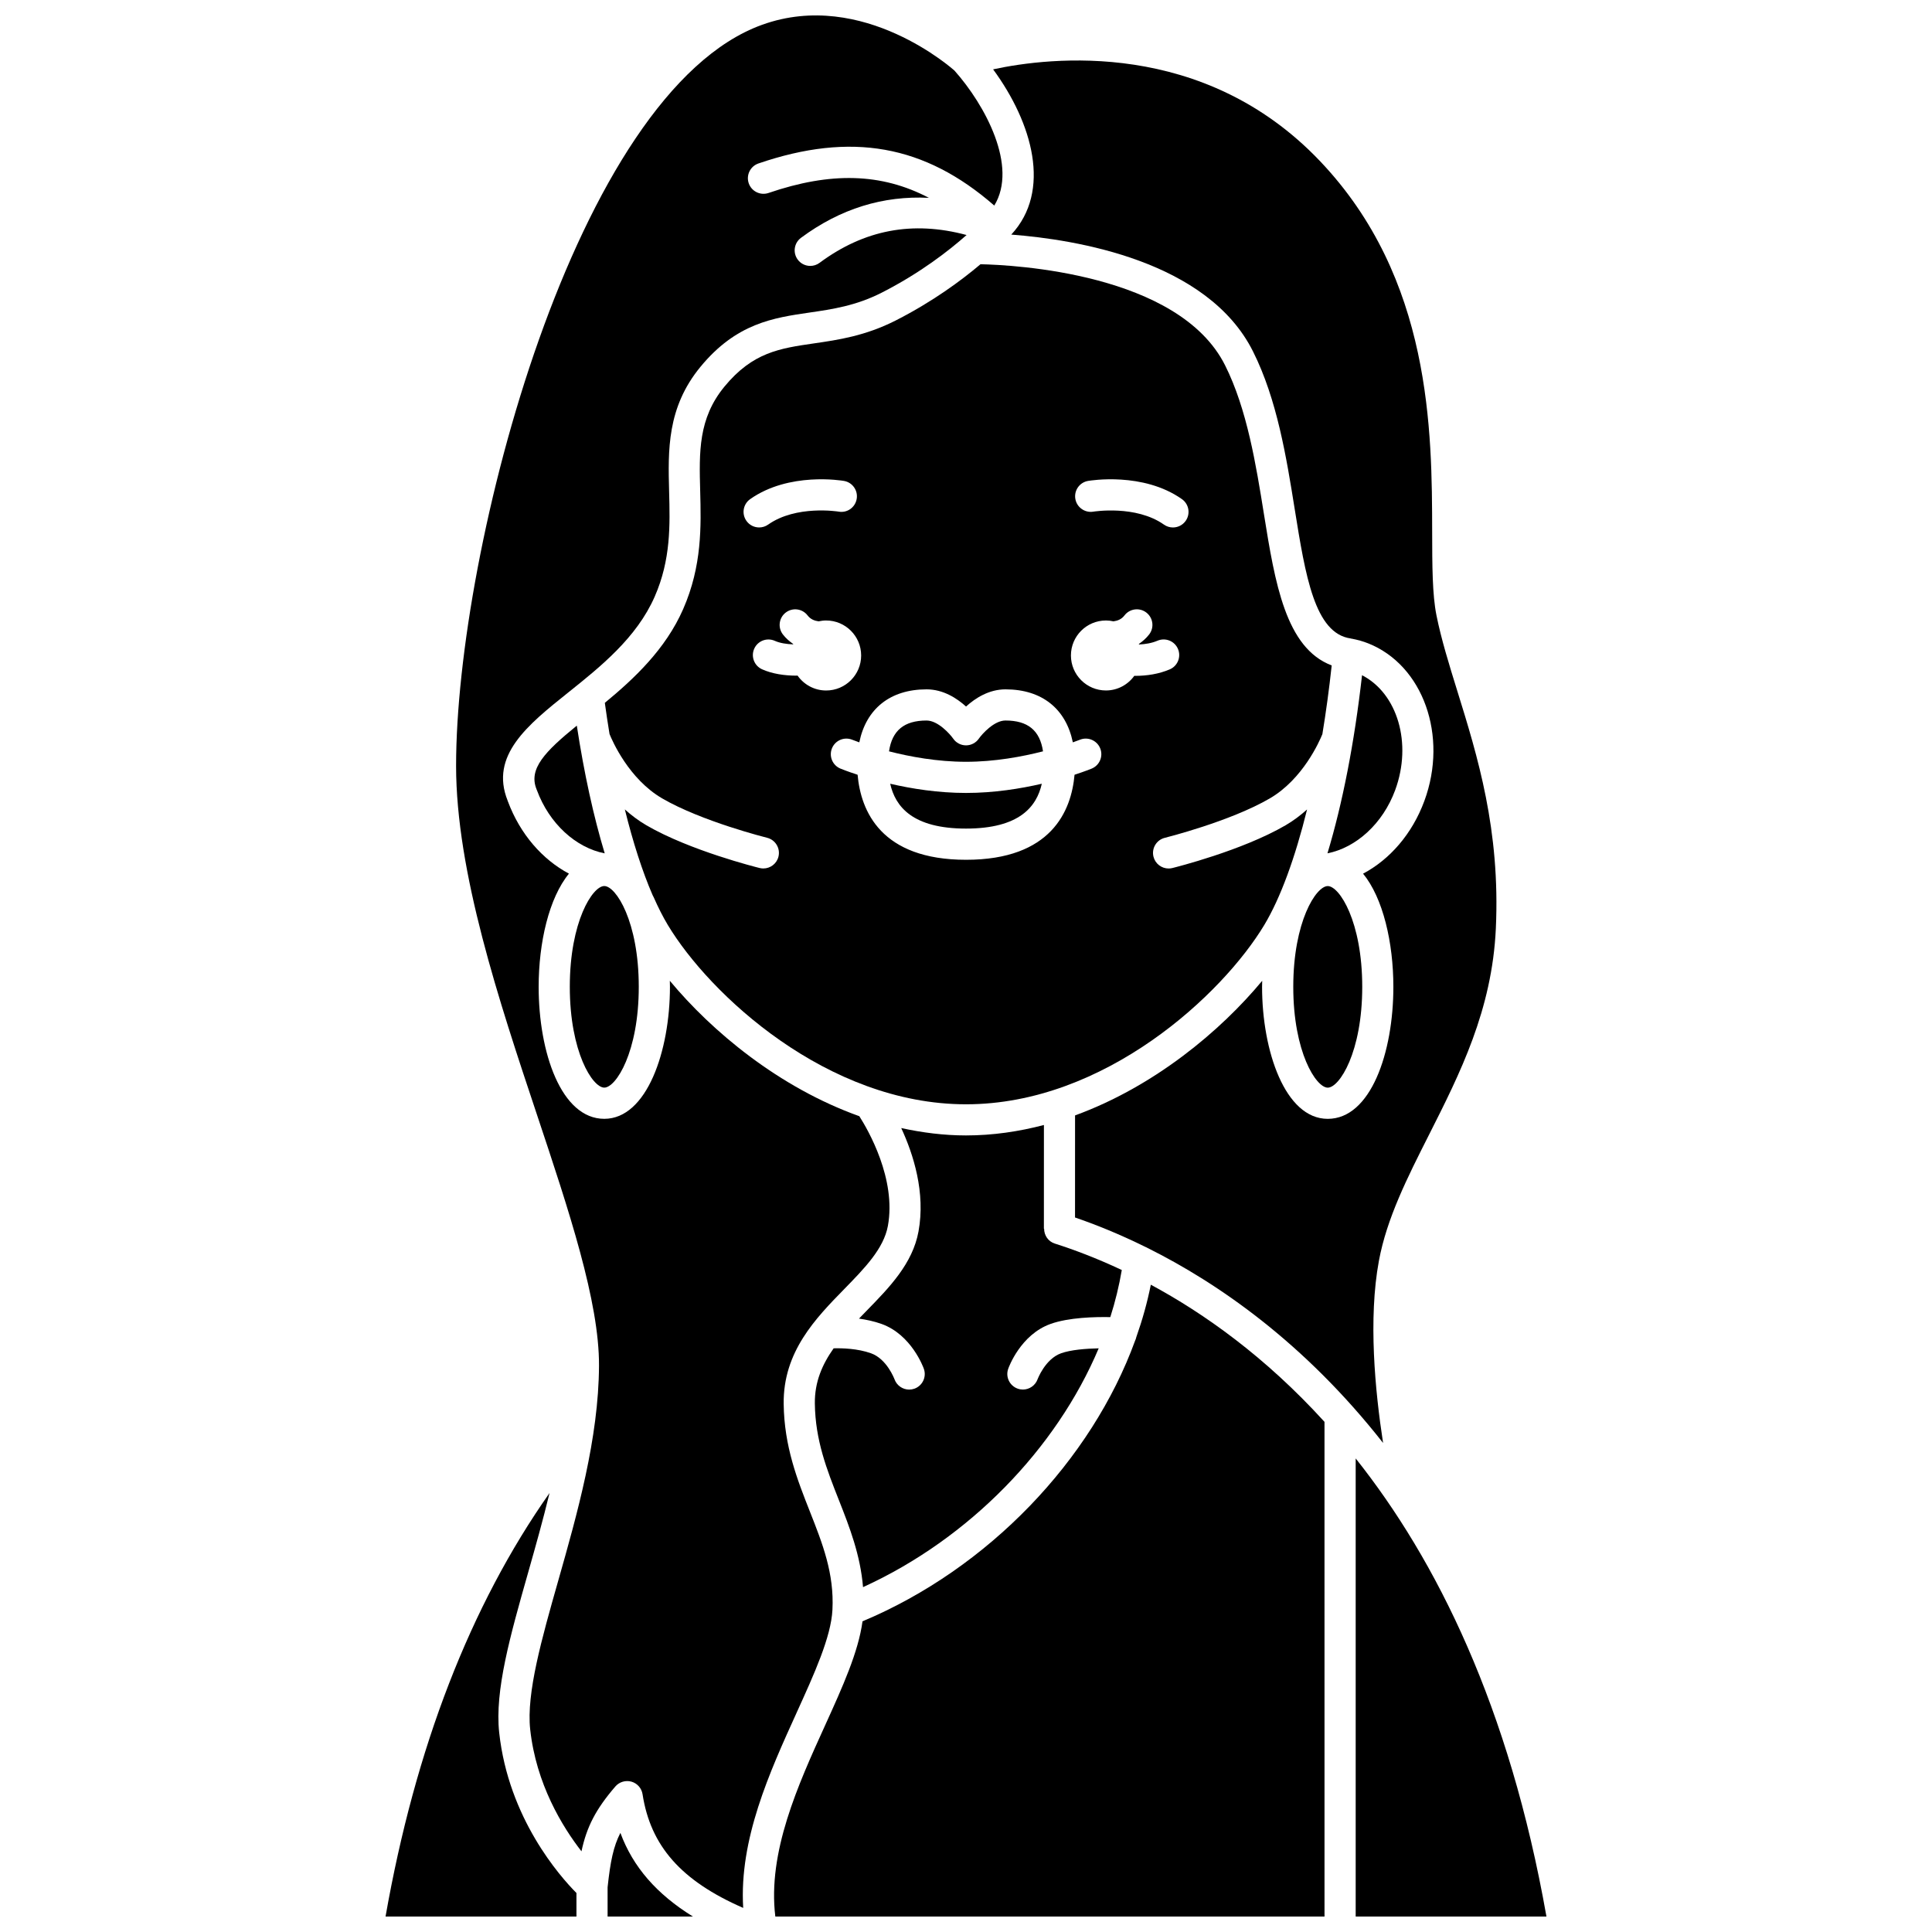
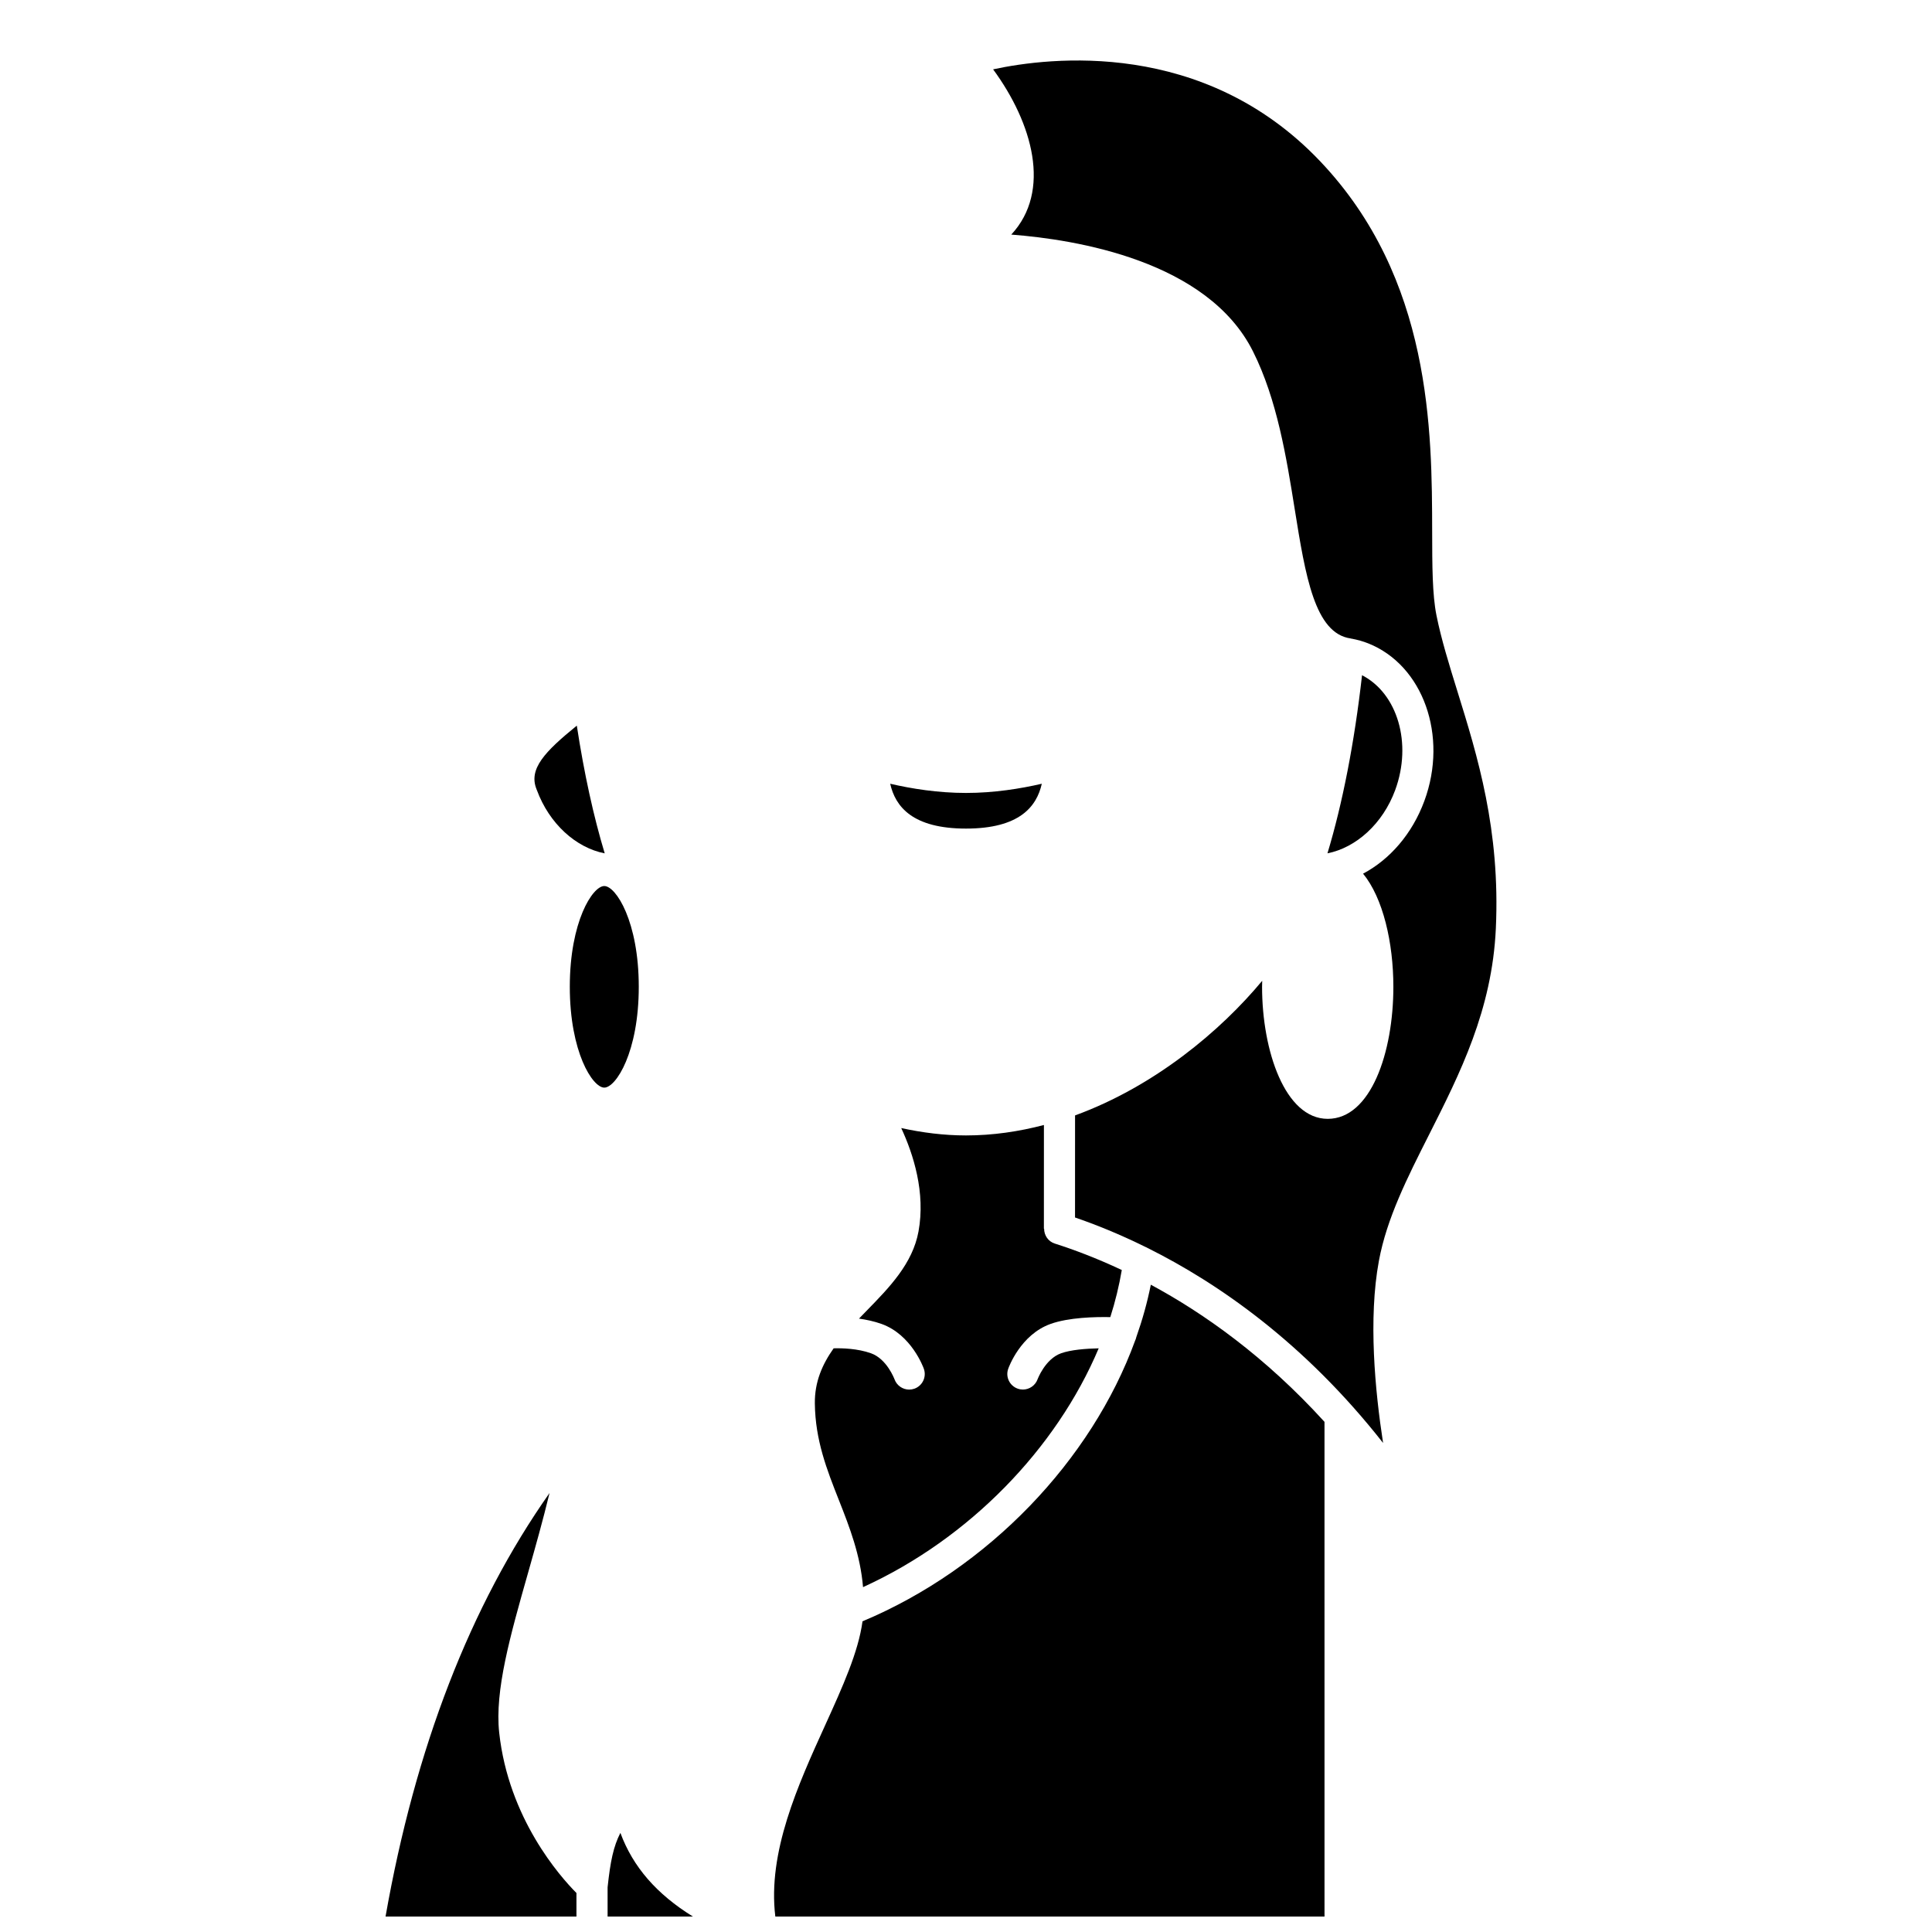
<svg xmlns="http://www.w3.org/2000/svg" width="800px" height="800px" version="1.1" viewBox="144 144 512 512">
  <defs>
    <clipPath id="e">
      <path d="m246 539h51v112.9h-51z" />
    </clipPath>
    <clipPath id="d">
      <path d="m503 530h51v121.9h-51z" />
    </clipPath>
    <clipPath id="c">
      <path d="m349 484h147v167.9h-147z" />
    </clipPath>
    <clipPath id="b">
      <path d="m264 148.09h146v501.91h-146z" />
    </clipPath>
    <clipPath id="a">
      <path d="m305 629h23v22.902h-23z" />
    </clipPath>
  </defs>
  <path d="m379.91 351.7c1.367 6.07 5.93 11.883 20.09 11.883s18.723-5.812 20.09-11.883c-5.672 1.312-12.68 2.438-20.09 2.438s-14.418-1.121-20.09-2.438z" />
-   <path d="m317.22 381.75c1.207 2.738 2.453 5.203 3.738 7.344 11.031 18.387 42.246 47.555 79.055 47.555 36.809 0 68.023-29.168 79.055-47.555 4.269-7.121 8.141-17.723 11.32-30.578-1.703 1.527-3.59 2.965-5.703 4.195-11.539 6.723-29.25 11.141-30 11.328-0.336 0.082-0.664 0.121-0.996 0.121-1.855 0-3.539-1.258-4.008-3.137-0.547-2.215 0.805-4.453 3.019-4.996 0.172-0.043 17.316-4.324 27.816-10.445 8.746-5.098 13.133-15.066 13.926-17.023 0.961-5.832 1.793-11.926 2.473-18.215-12.215-4.617-15.031-21.895-17.965-40.137-2.09-13.02-4.465-27.785-10.297-39.41-12.266-24.438-56.176-26.598-64.812-26.773-5.098 4.316-12.652 9.902-22.445 14.891-8.066 4.109-15.316 5.164-21.715 6.09-9.062 1.316-16.223 2.359-23.719 11.477-6.918 8.422-6.684 17.316-6.406 27.621 0.246 9.293 0.527 19.82-4.516 31.328-4.652 10.625-13.008 18.445-20.754 24.828 0.387 2.809 0.801 5.57 1.246 8.27 0.762 1.875 5.141 11.918 13.934 17.043 10.504 6.117 27.648 10.402 27.816 10.445 2.215 0.547 3.562 2.789 3.019 4.996-0.465 1.883-2.152 3.137-4.008 3.137-0.332 0-0.66-0.039-0.996-0.121-0.746-0.184-18.461-4.606-30-11.324-2.113-1.234-4.008-2.672-5.707-4.203 2.164 8.754 4.644 16.453 7.352 22.707 0.113 0.188 0.195 0.359 0.277 0.543zm115.11-110.3c0.594-0.098 14.582-2.438 24.891 4.824 1.863 1.312 2.312 3.891 0.996 5.758-0.805 1.141-2.082 1.75-3.379 1.75-0.82 0-1.652-0.242-2.375-0.754-7.465-5.262-18.609-3.449-18.723-3.438-2.219 0.379-4.379-1.129-4.762-3.371-0.387-2.242 1.109-4.375 3.352-4.769zm4.75 36.984c0.691 0 1.355 0.086 2 0.227 1.102-0.148 2.137-0.547 2.918-1.57 1.383-1.812 3.981-2.152 5.789-0.762 1.809 1.387 2.152 3.981 0.762 5.789-0.793 1.031-1.734 1.836-2.742 2.543 0.016 0.047 0.027 0.09 0.043 0.133 1.664-0.074 3.379-0.352 4.898-1 2.098-0.895 4.523 0.074 5.422 2.172 0.895 2.098-0.074 4.527-2.172 5.422-2.875 1.23-6.09 1.719-9.133 1.719-0.086 0-0.168-0.012-0.262-0.012-1.684 2.34-4.414 3.883-7.519 3.883-5.121 0-9.277-4.156-9.277-9.277 0.004-5.117 4.152-9.266 9.273-9.266zm-47.527 18.25c4.391 0 8.008 2.336 10.457 4.555 2.445-2.219 6.066-4.555 10.457-4.555 9.68 0 16.027 5.184 17.848 14.047 1.145-0.406 1.816-0.672 1.848-0.684 2.109-0.867 4.519 0.145 5.391 2.25 0.863 2.109-0.141 4.519-2.246 5.391-0.203 0.082-1.848 0.75-4.543 1.629-0.848 9.578-6.152 22.535-28.746 22.535s-27.902-12.961-28.746-22.535c-2.695-0.875-4.34-1.543-4.543-1.629-2.106-0.867-3.109-3.277-2.246-5.391 0.867-2.106 3.277-3.117 5.391-2.25 0.027 0.012 0.703 0.281 1.848 0.684 1.805-8.863 8.152-14.047 17.832-14.047zm-46.754-50.41c10.305-7.262 24.281-4.922 24.871-4.824 2.246 0.391 3.75 2.531 3.359 4.777-0.391 2.242-2.508 3.766-4.769 3.359-0.227-0.031-11.273-1.797-18.699 3.438-0.723 0.512-1.555 0.754-2.375 0.754-1.297 0-2.578-0.605-3.379-1.75-1.32-1.863-0.871-4.441 0.992-5.754zm3.164 45.098c-2.082-0.934-3.016-3.375-2.086-5.457 0.93-2.086 3.371-3.016 5.457-2.086 1.355 0.605 3.102 0.871 4.848 0.934 0.012-0.031 0.02-0.066 0.031-0.098-1.012-0.707-1.953-1.512-2.746-2.543-1.387-1.809-1.051-4.398 0.762-5.789 1.805-1.387 4.398-1.055 5.789 0.762 0.785 1.02 1.816 1.418 2.918 1.566 0.645-0.141 1.309-0.227 2-0.227 5.121 0 9.277 4.156 9.277 9.277 0 5.121-4.156 9.277-9.277 9.277-3.137 0-5.902-1.57-7.578-3.953-0.125 0-0.238 0.02-0.367 0.02-3.117-0.008-6.352-0.484-9.027-1.684z" />
  <path d="m296.86 336.3c-8.441 6.879-12.898 11.469-10.648 16.918 0.012 0.023 0.004 0.055 0.016 0.078 0.012 0.023 0.031 0.043 0.043 0.07 3.297 8.961 10.391 15.309 17.984 16.781-2.949-9.766-5.457-21.168-7.394-33.848z" />
-   <path d="m420.41 343.11c-0.82-5.539-4.023-8.168-9.949-8.168-3.016 0-6.188 3.562-7.062 4.812-0.773 1.105-2.039 1.773-3.387 1.773h-0.016c-1.355-0.004-2.625-0.668-3.391-1.785-0.863-1.234-4.039-4.797-7.055-4.797-5.926 0-9.133 2.629-9.949 8.168 5.5 1.41 12.777 2.769 20.406 2.769 7.629 0 14.902-1.363 20.402-2.773z" />
  <path d="m412 206.17c17.168 1.316 52 6.926 64.043 30.93 6.406 12.766 8.883 28.195 11.066 41.805 2.84 17.695 5.297 32.977 14.855 34.297 0.039 0.004 0.066 0.027 0.098 0.039 0.031 0.004 0.062-0.008 0.09 0 1.656 0.316 3.109 0.73 4.453 1.266 14.539 5.785 21.211 24.508 14.875 41.727-3.227 8.766-9.168 15.539-16.25 19.297 5.289 6.445 8.027 18.262 8.027 30.004 0 17.379-5.977 34.973-17.395 34.973-11.301 0-17.398-18.02-17.398-34.973 0-0.535 0.023-1.078 0.031-1.613-10.961 13.215-28.508 27.98-49.594 35.676l-0.008 27.051c5.348 1.828 11.676 4.356 18.621 7.785 0.223 0.098 0.445 0.184 0.648 0.316 18.574 9.258 41.492 25.059 62.371 51.652-2.133-13.805-3.953-32.93-1.109-48.27 2.086-11.258 7.512-22 13.262-33.371 8.227-16.281 16.734-33.121 17.727-54.684 1.207-26.168-4.856-45.703-10.207-62.941-2.188-7.059-4.258-13.723-5.531-20.07-1.105-5.508-1.121-13.168-1.137-22.039-0.047-26.754-0.117-67.188-29.707-98.312-30.871-32.469-71.633-27.574-86.645-24.336 10.453 14.242 15.547 32.242 4.812 43.793z" />
  <path d="m304.14 432.23c3.102 0 9.141-9.43 9.141-26.711s-6.039-26.711-9.141-26.711-9.137 9.43-9.137 26.711c0.004 17.285 6.035 26.711 9.137 26.711z" />
  <path d="m422.42 494.85c4.84-1.723 11.75-1.879 15.824-1.801 1.324-4.129 2.328-8.297 3.043-12.484-6.75-3.176-12.797-5.43-17.766-7.012-1.754-0.559-2.82-2.184-2.82-3.938h-0.059l0.008-27.48c-6.633 1.738-13.535 2.766-20.648 2.766-5.879 0-11.605-0.742-17.168-1.957 3.231 6.957 6.469 17.102 4.578 27.414-1.559 8.52-7.746 14.855-13.73 20.98-0.691 0.707-1.371 1.41-2.043 2.109 1.938 0.273 3.973 0.695 5.949 1.398 7.969 2.84 11.113 11.539 11.246 11.91 0.754 2.152-0.371 4.508-2.523 5.266-0.453 0.156-0.918 0.234-1.371 0.234-1.699 0-3.281-1.055-3.887-2.738-0.055-0.145-2.043-5.402-6.231-6.887-3.551-1.27-7.633-1.371-9.898-1.312-3.008 4.25-5.051 8.898-4.981 14.625 0.121 9.766 3.172 17.504 6.406 25.691 2.805 7.106 5.648 14.43 6.363 22.973 28.121-12.812 51.238-36.68 62.453-63.289-3.426 0.074-7.383 0.391-9.965 1.312-4.219 1.504-6.211 6.836-6.231 6.887-0.609 1.676-2.203 2.727-3.891 2.727-0.461 0-0.93-0.078-1.387-0.242-2.141-0.77-3.262-3.106-2.508-5.25 0.121-0.363 3.266-9.066 11.234-11.902z" />
-   <path d="m486.73 405.53c0 17.281 6.039 26.711 9.141 26.711 3.102 0 9.137-9.43 9.137-26.711s-6.035-26.711-9.137-26.711c-3.102 0-9.141 9.43-9.141 26.711z" />
  <g clip-path="url(#e)">
    <path d="m283.99 560.64c1.906-6.715 3.902-13.781 5.644-20.98-21.004 29.848-35.582 67.504-43.461 112.24h50.59v-6.234c-4.398-4.434-18-19.801-20.473-42.5-1.211-11.16 2.918-25.695 7.699-42.523z" />
  </g>
  <path d="m513.74 353.38c4.57-12.434 0.586-25.617-8.785-30.438-2.023 17.906-5.184 34.031-9.164 47.199 7.574-1.5 14.656-7.824 17.949-16.762z" />
  <g clip-path="url(#d)">
-     <path d="m503.27 530.5v121.41h50.555c-9.828-55.672-29.141-94.473-50.555-121.41z" />
-   </g>
+     </g>
  <g clip-path="url(#c)">
    <path d="m448.98 484.46c-0.93 4.668-2.227 9.305-3.848 13.895-0.086 0.32-0.16 0.648-0.316 0.93-11.539 31.695-38.883 60.406-72.242 74.379-1.094 8.102-5.199 17.195-9.914 27.57-7.191 15.82-15.281 33.621-13.191 50.672h145.54l-0.004-131.1c-15.684-17.25-31.934-28.754-46.027-36.344z" />
  </g>
  <g clip-path="url(#b)">
-     <path d="m355.14 597.82c4.68-10.293 9.098-20.012 9.465-27.191 0.496-9.66-2.637-17.582-5.941-25.961-3.363-8.52-6.844-17.332-6.981-28.621-0.168-13.836 8.473-22.676 16.098-30.48 5.352-5.481 10.41-10.656 11.52-16.691 2.277-12.441-5.246-25.426-7.57-29.07-21.363-7.637-39.152-22.547-50.219-35.891 0.012 0.535 0.031 1.078 0.031 1.613 0 16.949-6.102 34.973-17.398 34.973-11.422 0-17.395-17.594-17.395-34.973 0-11.742 2.738-23.555 8.027-30.004-7.027-3.734-12.926-10.441-16.168-19.117-0.004-0.012-0.016-0.02-0.023-0.039-0.012-0.023-0.016-0.051-0.023-0.078-0.008-0.023-0.02-0.047-0.031-0.07-0.004-0.012 0-0.023-0.004-0.043-4.793-11.969 5.328-20.074 16.051-28.652 8.508-6.797 18.145-14.504 22.922-25.406 4.305-9.816 4.059-18.957 3.824-27.793-0.293-10.957-0.594-22.285 8.281-33.082 9.523-11.594 19.379-13.02 28.91-14.41 6.047-0.879 12.301-1.789 19.152-5.277 10.184-5.188 17.816-11.137 22.484-15.273-14.301-3.844-27.105-1.414-38.965 7.375-0.738 0.551-1.602 0.812-2.457 0.812-1.266 0-2.512-0.578-3.32-1.668-1.359-1.832-0.977-4.418 0.859-5.777 10.438-7.738 21.797-11.215 33.902-10.594-12.613-6.617-26.062-6.918-42.504-1.293-2.164 0.73-4.508-0.418-5.246-2.574s0.414-4.504 2.574-5.246c24.559-8.398 44.012-4.969 62.5 11.156 6.336-10.387-2.41-26.625-10.562-35.781-0.027 0-24.105-21.809-50.957-12.129-49.52 17.836-81.105 138.98-81.109 196.38 0 28.188 11.383 62.324 21.426 92.441 8.5 25.492 16.527 49.574 16.449 66.531-0.086 19.254-5.781 39.309-10.809 56.996-4.356 15.328-8.469 29.812-7.43 39.371 1.574 14.492 8.52 25.809 13.594 32.336 1.387-6.481 3.766-11.129 8.977-17.184 1.055-1.223 2.727-1.707 4.266-1.281 1.547 0.441 2.699 1.75 2.945 3.34 2.117 13.688 10.207 22.938 26.672 30.121-1.105-18.156 6.965-35.91 14.184-51.789z" />
-   </g>
+     </g>
  <g clip-path="url(#a)">
    <path d="m308.41 629.73c-1.852 3.609-2.668 7.609-3.391 14.426v7.746h22.605c-9.586-5.93-15.883-13.137-19.215-22.172z" />
  </g>
</svg>